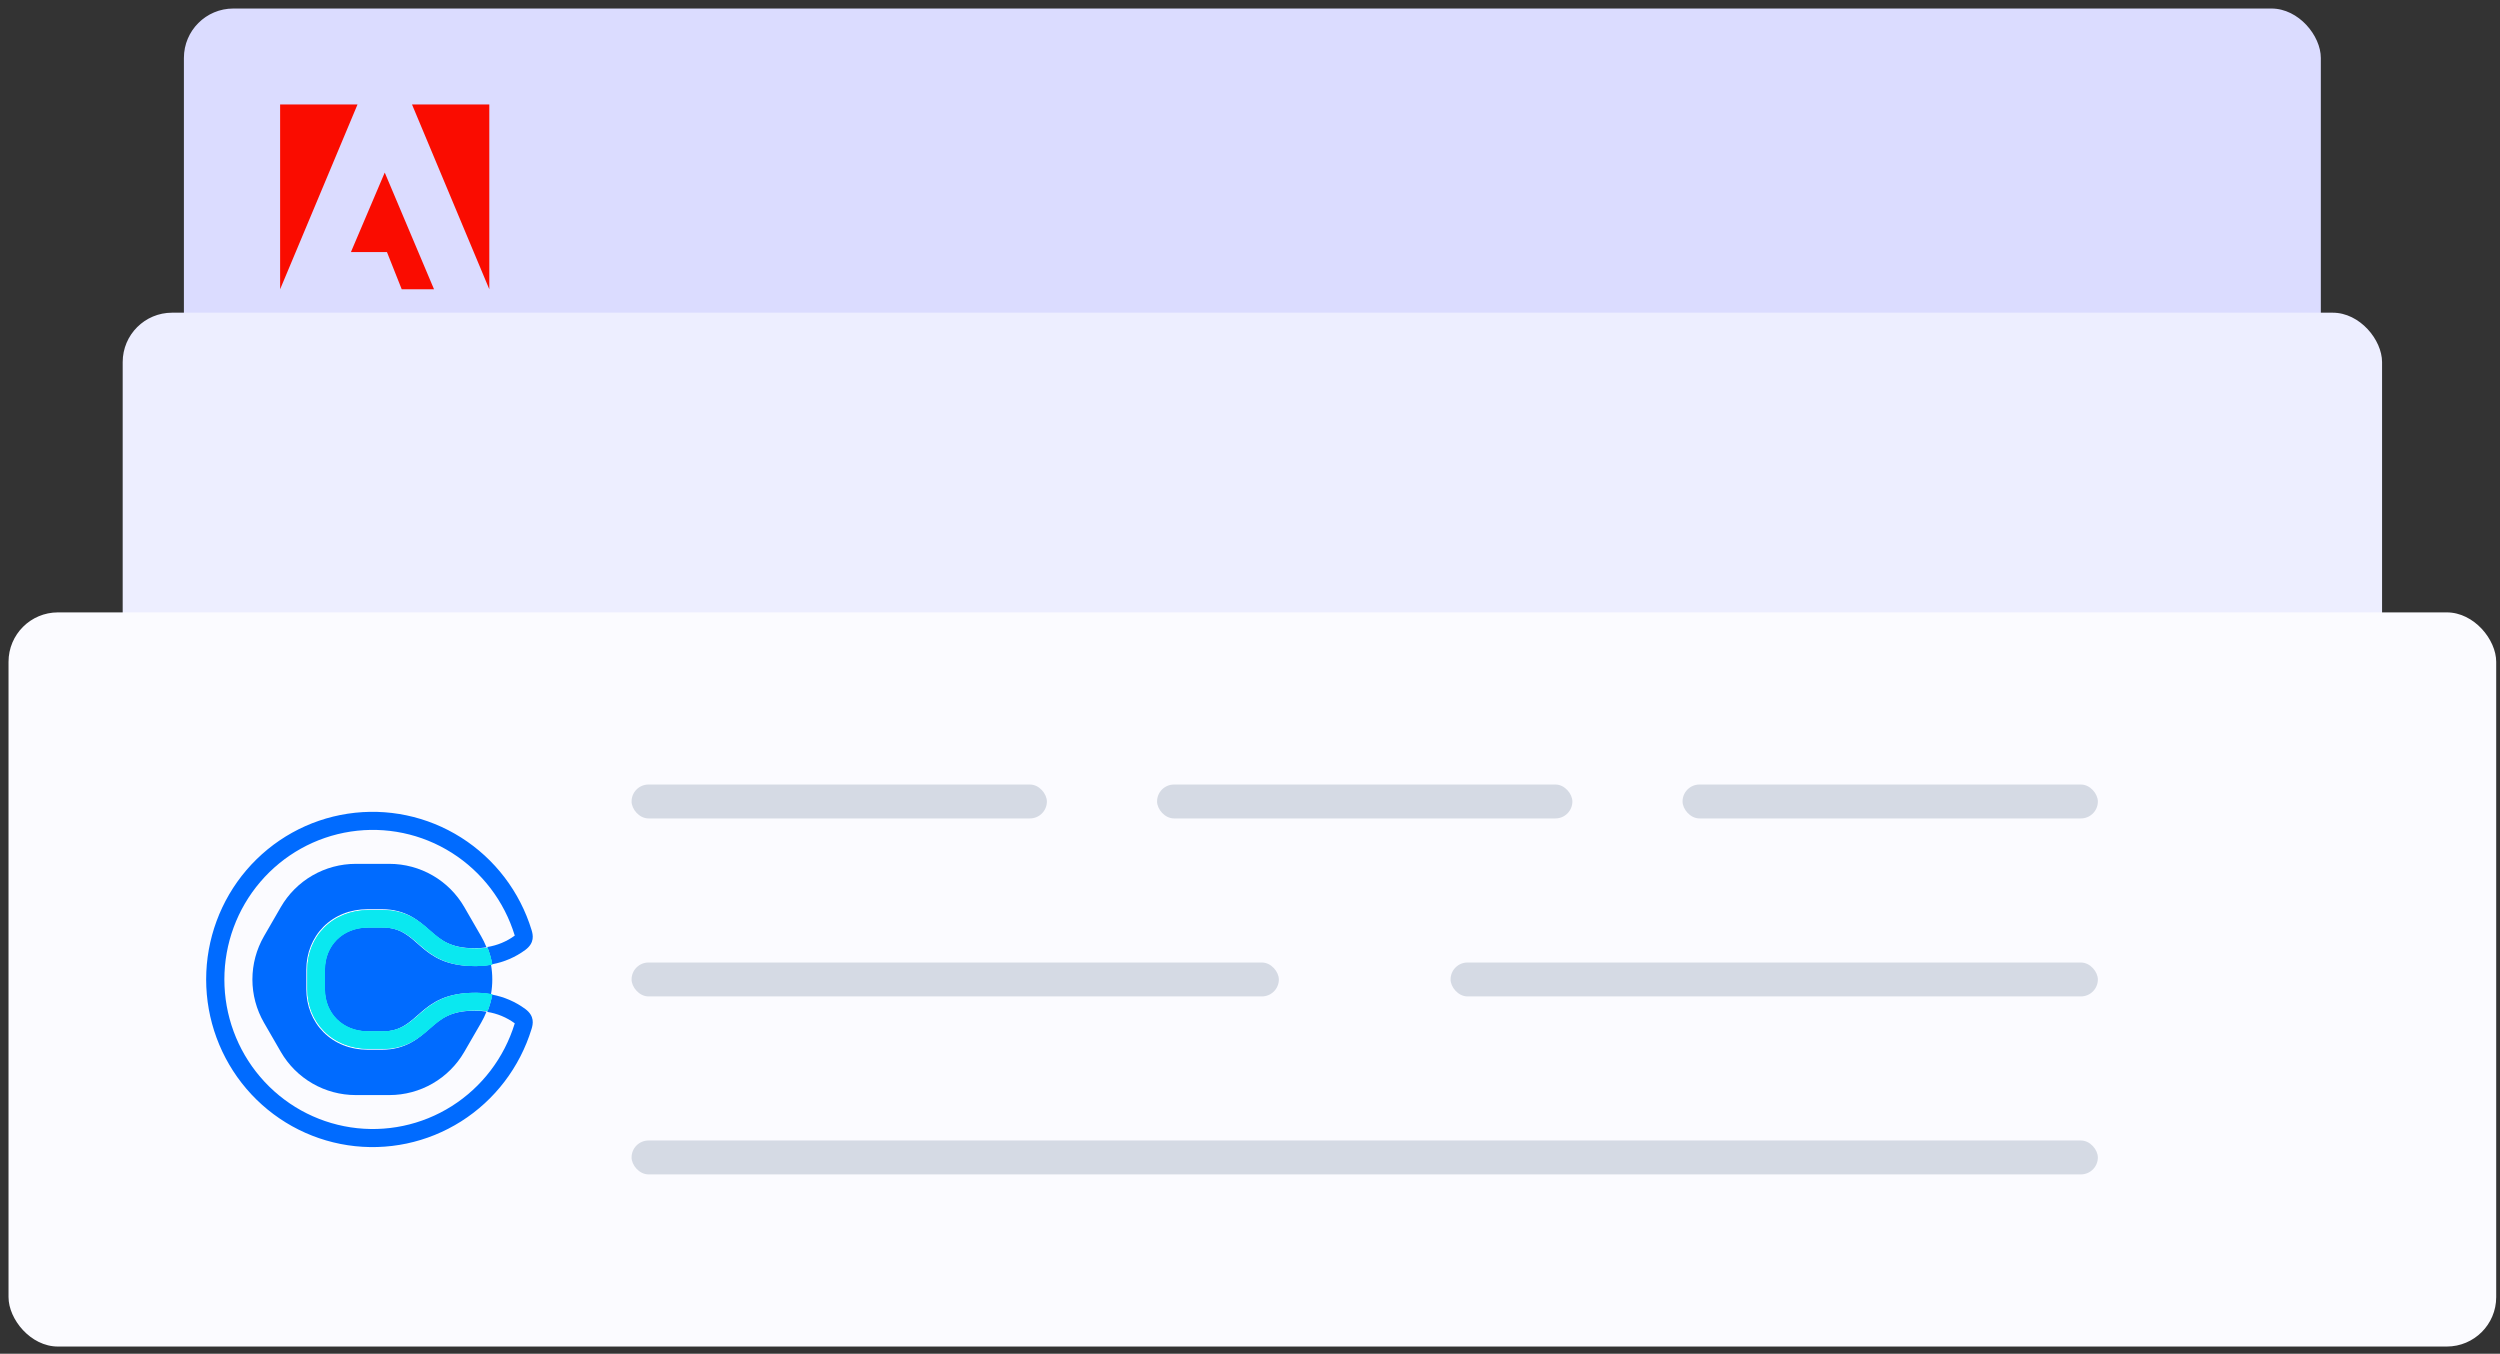
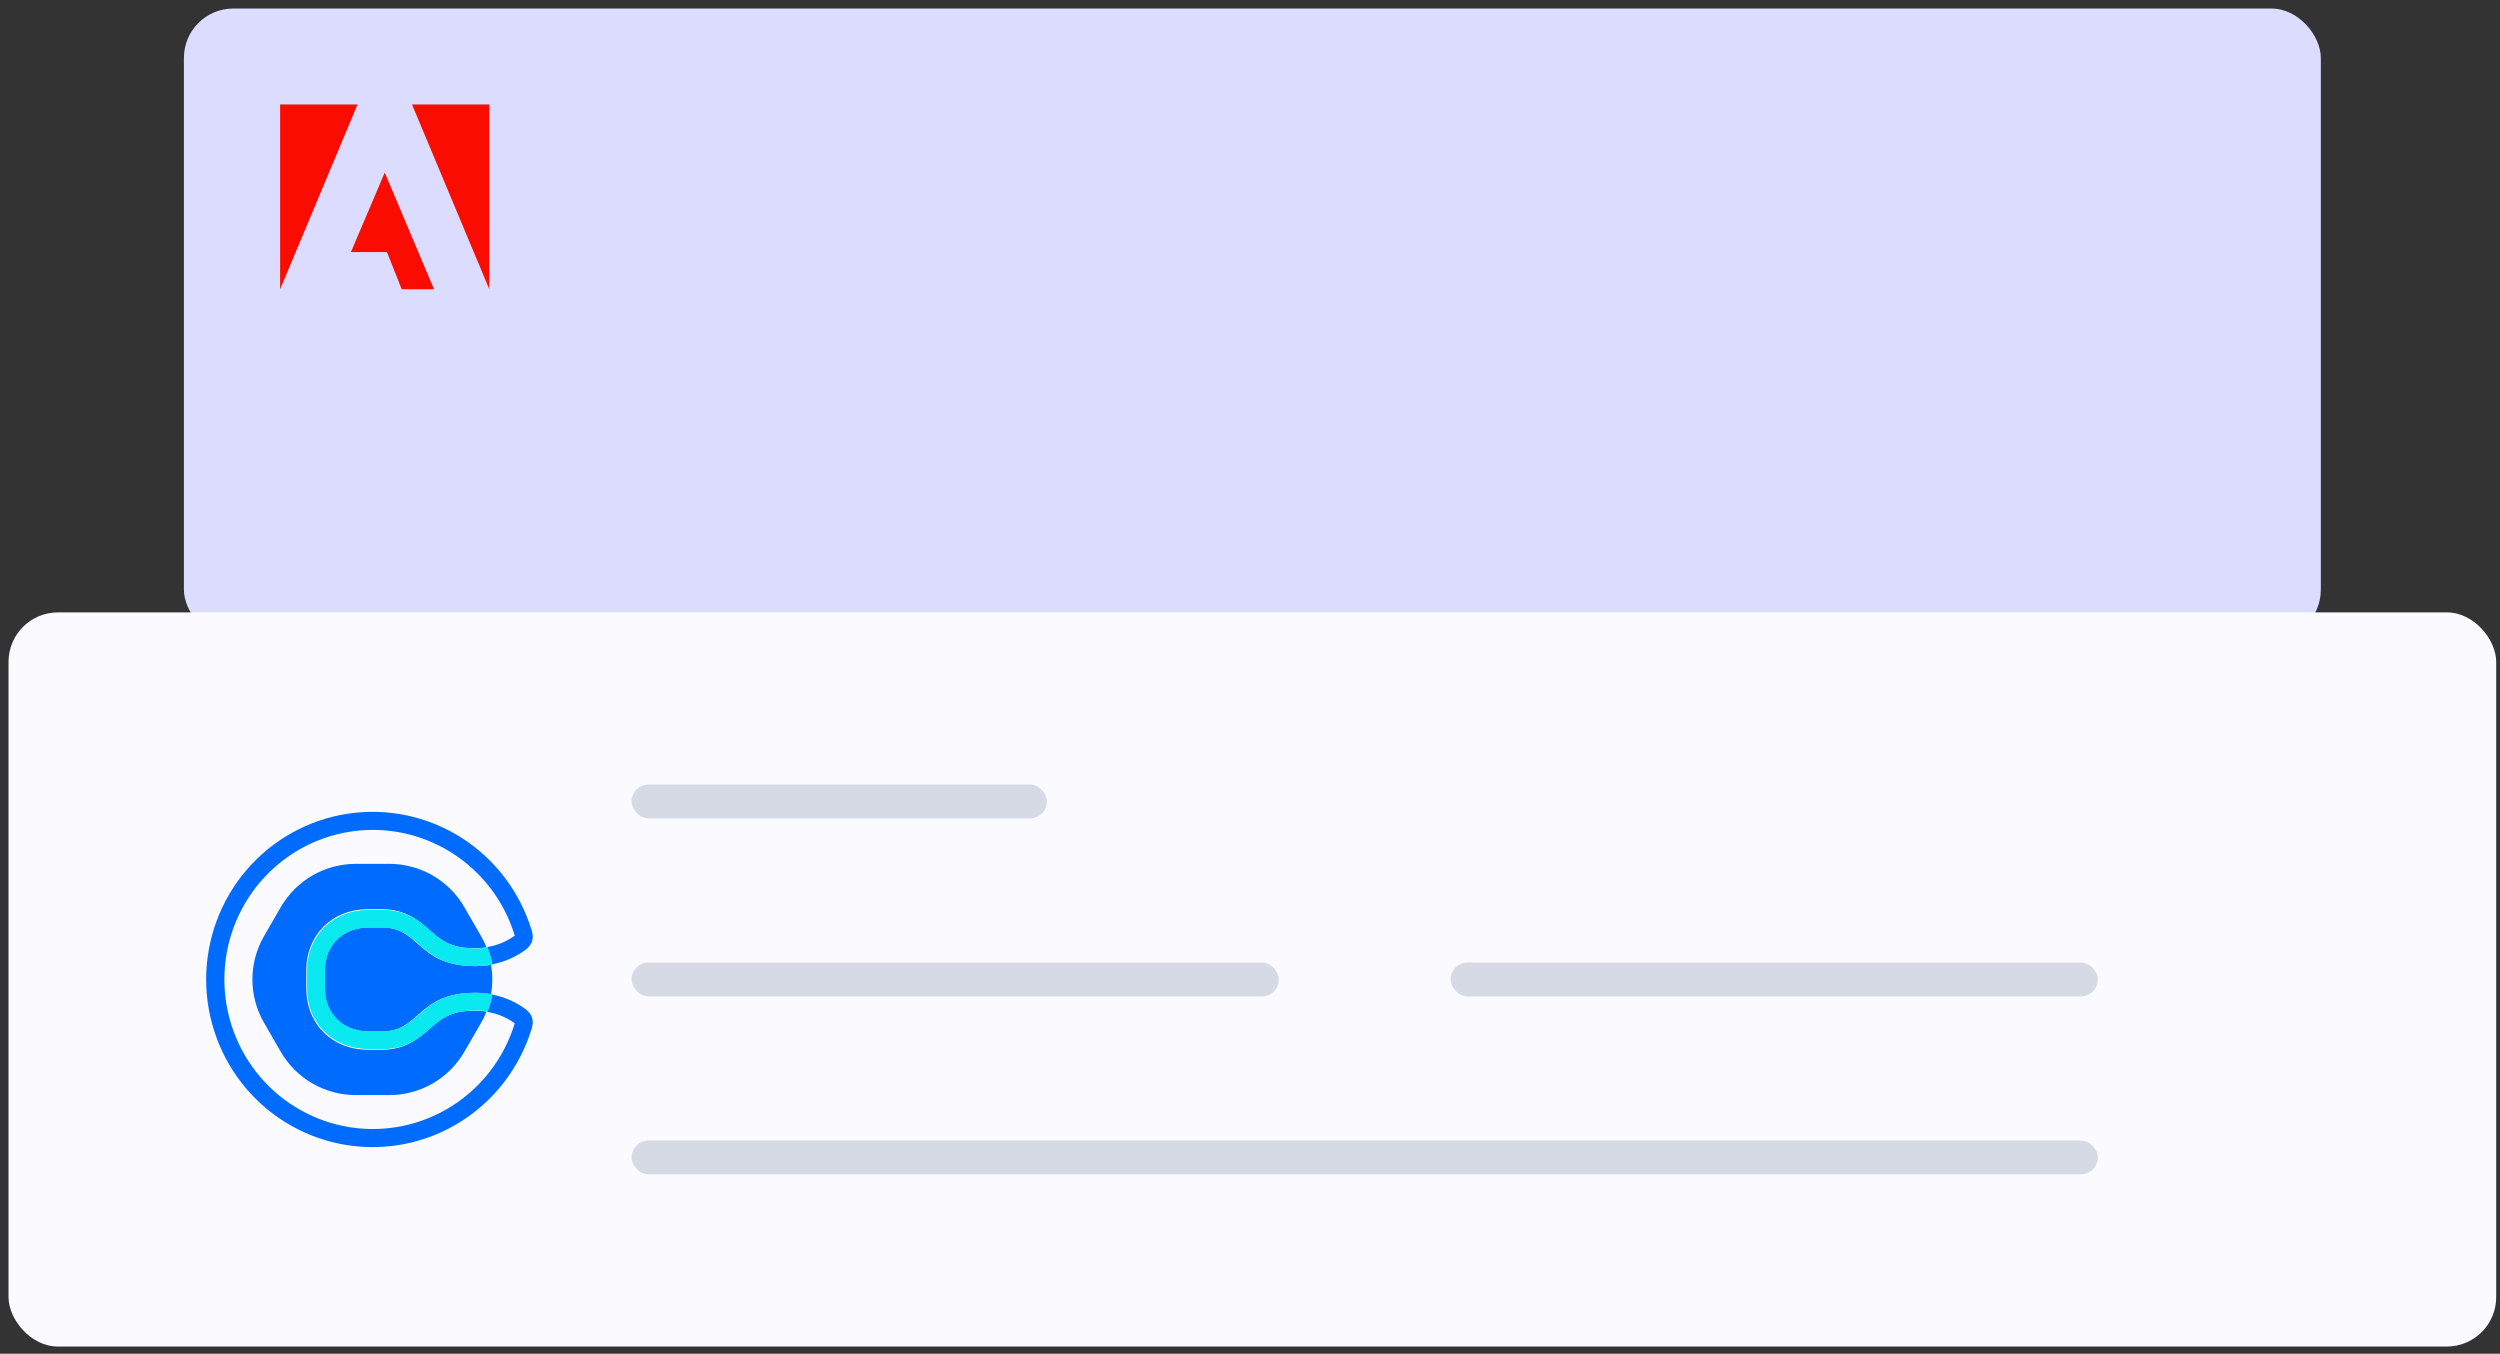
<svg xmlns="http://www.w3.org/2000/svg" width="253" height="137" viewBox="0 0 253 137" fill="none">
  <rect x="0" y="0" width="253" height="137" fill="#333333" stroke="none" />
  <rect x="18.611" y="0.863" width="216.257" height="63.82" rx="5" fill="#DBDCFF" />
  <path fill-rule="evenodd" clip-rule="evenodd" d="M41.695 10.574H49.518V29.274L41.695 10.574ZM36.18 10.574H28.348V29.274L36.18 10.574ZM38.936 17.464L43.923 29.274H40.654L39.161 25.512H35.512L38.936 17.464Z" fill="#FA0C00" />
-   <rect x="12.416" y="31.644" width="228.649" height="67.477" rx="5" fill="#EDEEFF" />
  <rect x="0.863" y="61.974" width="251.753" height="74.296" rx="5" fill="#FBFBFF" />
  <path d="M43.462 104.109C42.394 105.056 41.062 106.234 38.645 106.234H37.201C35.452 106.234 33.862 105.599 32.723 104.447C31.611 103.322 30.999 101.781 30.999 100.11V98.133C30.999 96.461 31.611 94.921 32.723 93.796C33.862 92.644 35.452 92.01 37.201 92.01H38.645C41.065 92.01 42.394 93.187 43.462 94.133C44.569 95.109 45.525 95.963 48.074 95.963C48.463 95.963 48.851 95.931 49.235 95.87L49.226 95.847C49.074 95.468 48.895 95.1 48.69 94.746L46.987 91.796C46.219 90.466 45.114 89.362 43.783 88.594C42.453 87.826 40.943 87.422 39.407 87.422H35.999C34.462 87.422 32.953 87.826 31.623 88.594C30.292 89.362 29.187 90.466 28.419 91.796L26.715 94.746C25.948 96.077 25.543 97.585 25.543 99.121C25.543 100.657 25.948 102.166 26.715 103.496L28.419 106.447C29.187 107.777 30.292 108.881 31.623 109.649C32.953 110.417 34.462 110.821 35.999 110.821H39.407C40.943 110.821 42.453 110.417 43.783 109.649C45.114 108.881 46.219 107.777 46.987 106.447L48.69 103.501C48.895 103.147 49.074 102.779 49.226 102.4L49.235 102.379C48.852 102.315 48.463 102.282 48.074 102.281C45.525 102.281 44.569 103.129 43.462 104.11" fill="#006BFF" />
  <path d="M38.674 93.856H37.238C34.593 93.856 32.855 95.737 32.855 98.144V100.099C32.855 102.506 34.593 104.386 37.238 104.386H38.674C42.528 104.386 42.225 100.475 48.044 100.475C48.596 100.474 49.146 100.525 49.688 100.626C49.864 99.63 49.864 98.612 49.688 97.617C49.146 97.718 48.596 97.768 48.044 97.768C42.223 97.768 42.528 93.856 38.674 93.856Z" fill="#006BFF" />
  <path d="M53.167 102.115C52.168 101.378 51.016 100.879 49.797 100.655C49.797 100.666 49.797 100.675 49.797 100.685C49.692 101.273 49.528 101.85 49.308 102.405C50.315 102.562 51.27 102.958 52.094 103.561C52.094 103.569 52.089 103.579 52.086 103.587C51.025 107.049 48.767 110.012 45.721 111.939C42.676 113.866 39.045 114.628 35.489 114.087C31.933 113.547 28.687 111.739 26.342 108.993C23.996 106.247 22.706 102.744 22.706 99.121C22.706 95.499 23.996 91.996 26.342 89.25C28.687 86.504 31.933 84.696 35.489 84.155C39.045 83.615 42.676 84.377 45.721 86.304C48.767 88.231 51.025 91.194 52.086 94.655C52.086 94.664 52.091 94.674 52.094 94.682C51.27 95.285 50.315 95.681 49.308 95.837C49.528 96.393 49.692 96.97 49.797 97.559C49.797 97.568 49.797 97.577 49.797 97.586C51.016 97.364 52.168 96.865 53.167 96.128C54.128 95.411 53.942 94.602 53.797 94.123C52.609 90.242 50.078 86.919 46.665 84.758C43.251 82.597 39.181 81.741 35.195 82.346C31.208 82.951 27.569 84.977 24.939 88.055C22.31 91.133 20.863 95.06 20.863 99.121C20.863 103.183 22.31 107.109 24.939 110.188C27.569 113.266 31.208 115.292 35.195 115.897C39.181 116.502 43.251 115.646 46.665 113.485C50.078 111.324 52.609 108.001 53.797 104.12C53.942 103.641 54.128 102.832 53.167 102.115Z" fill="#006BFF" />
  <path d="M49.332 95.908C48.948 95.971 48.56 96.003 48.171 96.004C45.623 96.004 44.667 95.167 43.56 94.199C42.493 93.264 41.163 92.102 38.745 92.102H37.3C35.551 92.102 33.962 92.729 32.824 93.865C31.712 94.976 31.101 96.496 31.101 98.147V100.097C31.101 101.747 31.712 103.268 32.824 104.378C33.962 105.515 35.551 106.141 37.3 106.141H38.745C41.163 106.141 42.493 104.979 43.56 104.045C44.667 103.082 45.623 102.24 48.171 102.24C48.56 102.24 48.948 102.27 49.332 102.331C49.552 101.789 49.715 101.225 49.82 100.65C49.82 100.641 49.82 100.631 49.82 100.621C49.274 100.521 48.721 100.471 48.166 100.472C42.31 100.472 42.617 104.374 38.74 104.374H37.295C34.635 104.374 32.887 102.498 32.887 100.097V98.143C32.887 95.742 34.635 93.866 37.295 93.866H38.74C42.617 93.866 42.312 97.767 48.166 97.767C48.721 97.768 49.275 97.718 49.82 97.618C49.82 97.609 49.82 97.6 49.82 97.591C49.715 97.015 49.551 96.451 49.332 95.908Z" fill="#0AE8F0" />
  <path d="M49.332 95.908C48.948 95.971 48.56 96.003 48.171 96.004C45.623 96.004 44.667 95.167 43.56 94.199C42.493 93.264 41.163 92.102 38.745 92.102H37.3C35.551 92.102 33.962 92.729 32.824 93.865C31.712 94.976 31.101 96.496 31.101 98.147V100.097C31.101 101.747 31.712 103.268 32.824 104.378C33.962 105.515 35.551 106.141 37.3 106.141H38.745C41.163 106.141 42.493 104.979 43.56 104.045C44.667 103.082 45.623 102.24 48.171 102.24C48.56 102.24 48.948 102.27 49.332 102.331C49.552 101.789 49.715 101.225 49.82 100.65C49.82 100.641 49.82 100.631 49.82 100.621C49.274 100.521 48.721 100.471 48.166 100.472C42.31 100.472 42.617 104.374 38.74 104.374H37.295C34.635 104.374 32.887 102.498 32.887 100.097V98.143C32.887 95.742 34.635 93.866 37.295 93.866H38.74C42.617 93.866 42.312 97.767 48.166 97.767C48.721 97.768 49.275 97.718 49.82 97.618C49.82 97.609 49.82 97.6 49.82 97.591C49.715 97.015 49.551 96.451 49.332 95.908Z" fill="#0AE8F0" />
  <rect x="63.915" y="79.394" width="42.029" height="3.431" rx="1.716" fill="#D5DAE4" />
  <rect x="63.915" y="97.406" width="65.505" height="3.431" rx="1.716" fill="#D5DAE4" />
-   <rect x="117.095" y="79.394" width="42.029" height="3.431" rx="1.716" fill="#D5DAE4" />
  <rect x="146.798" y="97.406" width="65.505" height="3.431" rx="1.716" fill="#D5DAE4" />
  <rect x="63.915" y="115.418" width="148.388" height="3.431" rx="1.716" fill="#D5DAE4" />
-   <rect x="170.274" y="79.394" width="42.029" height="3.431" rx="1.716" fill="#D5DAE4" />
</svg>